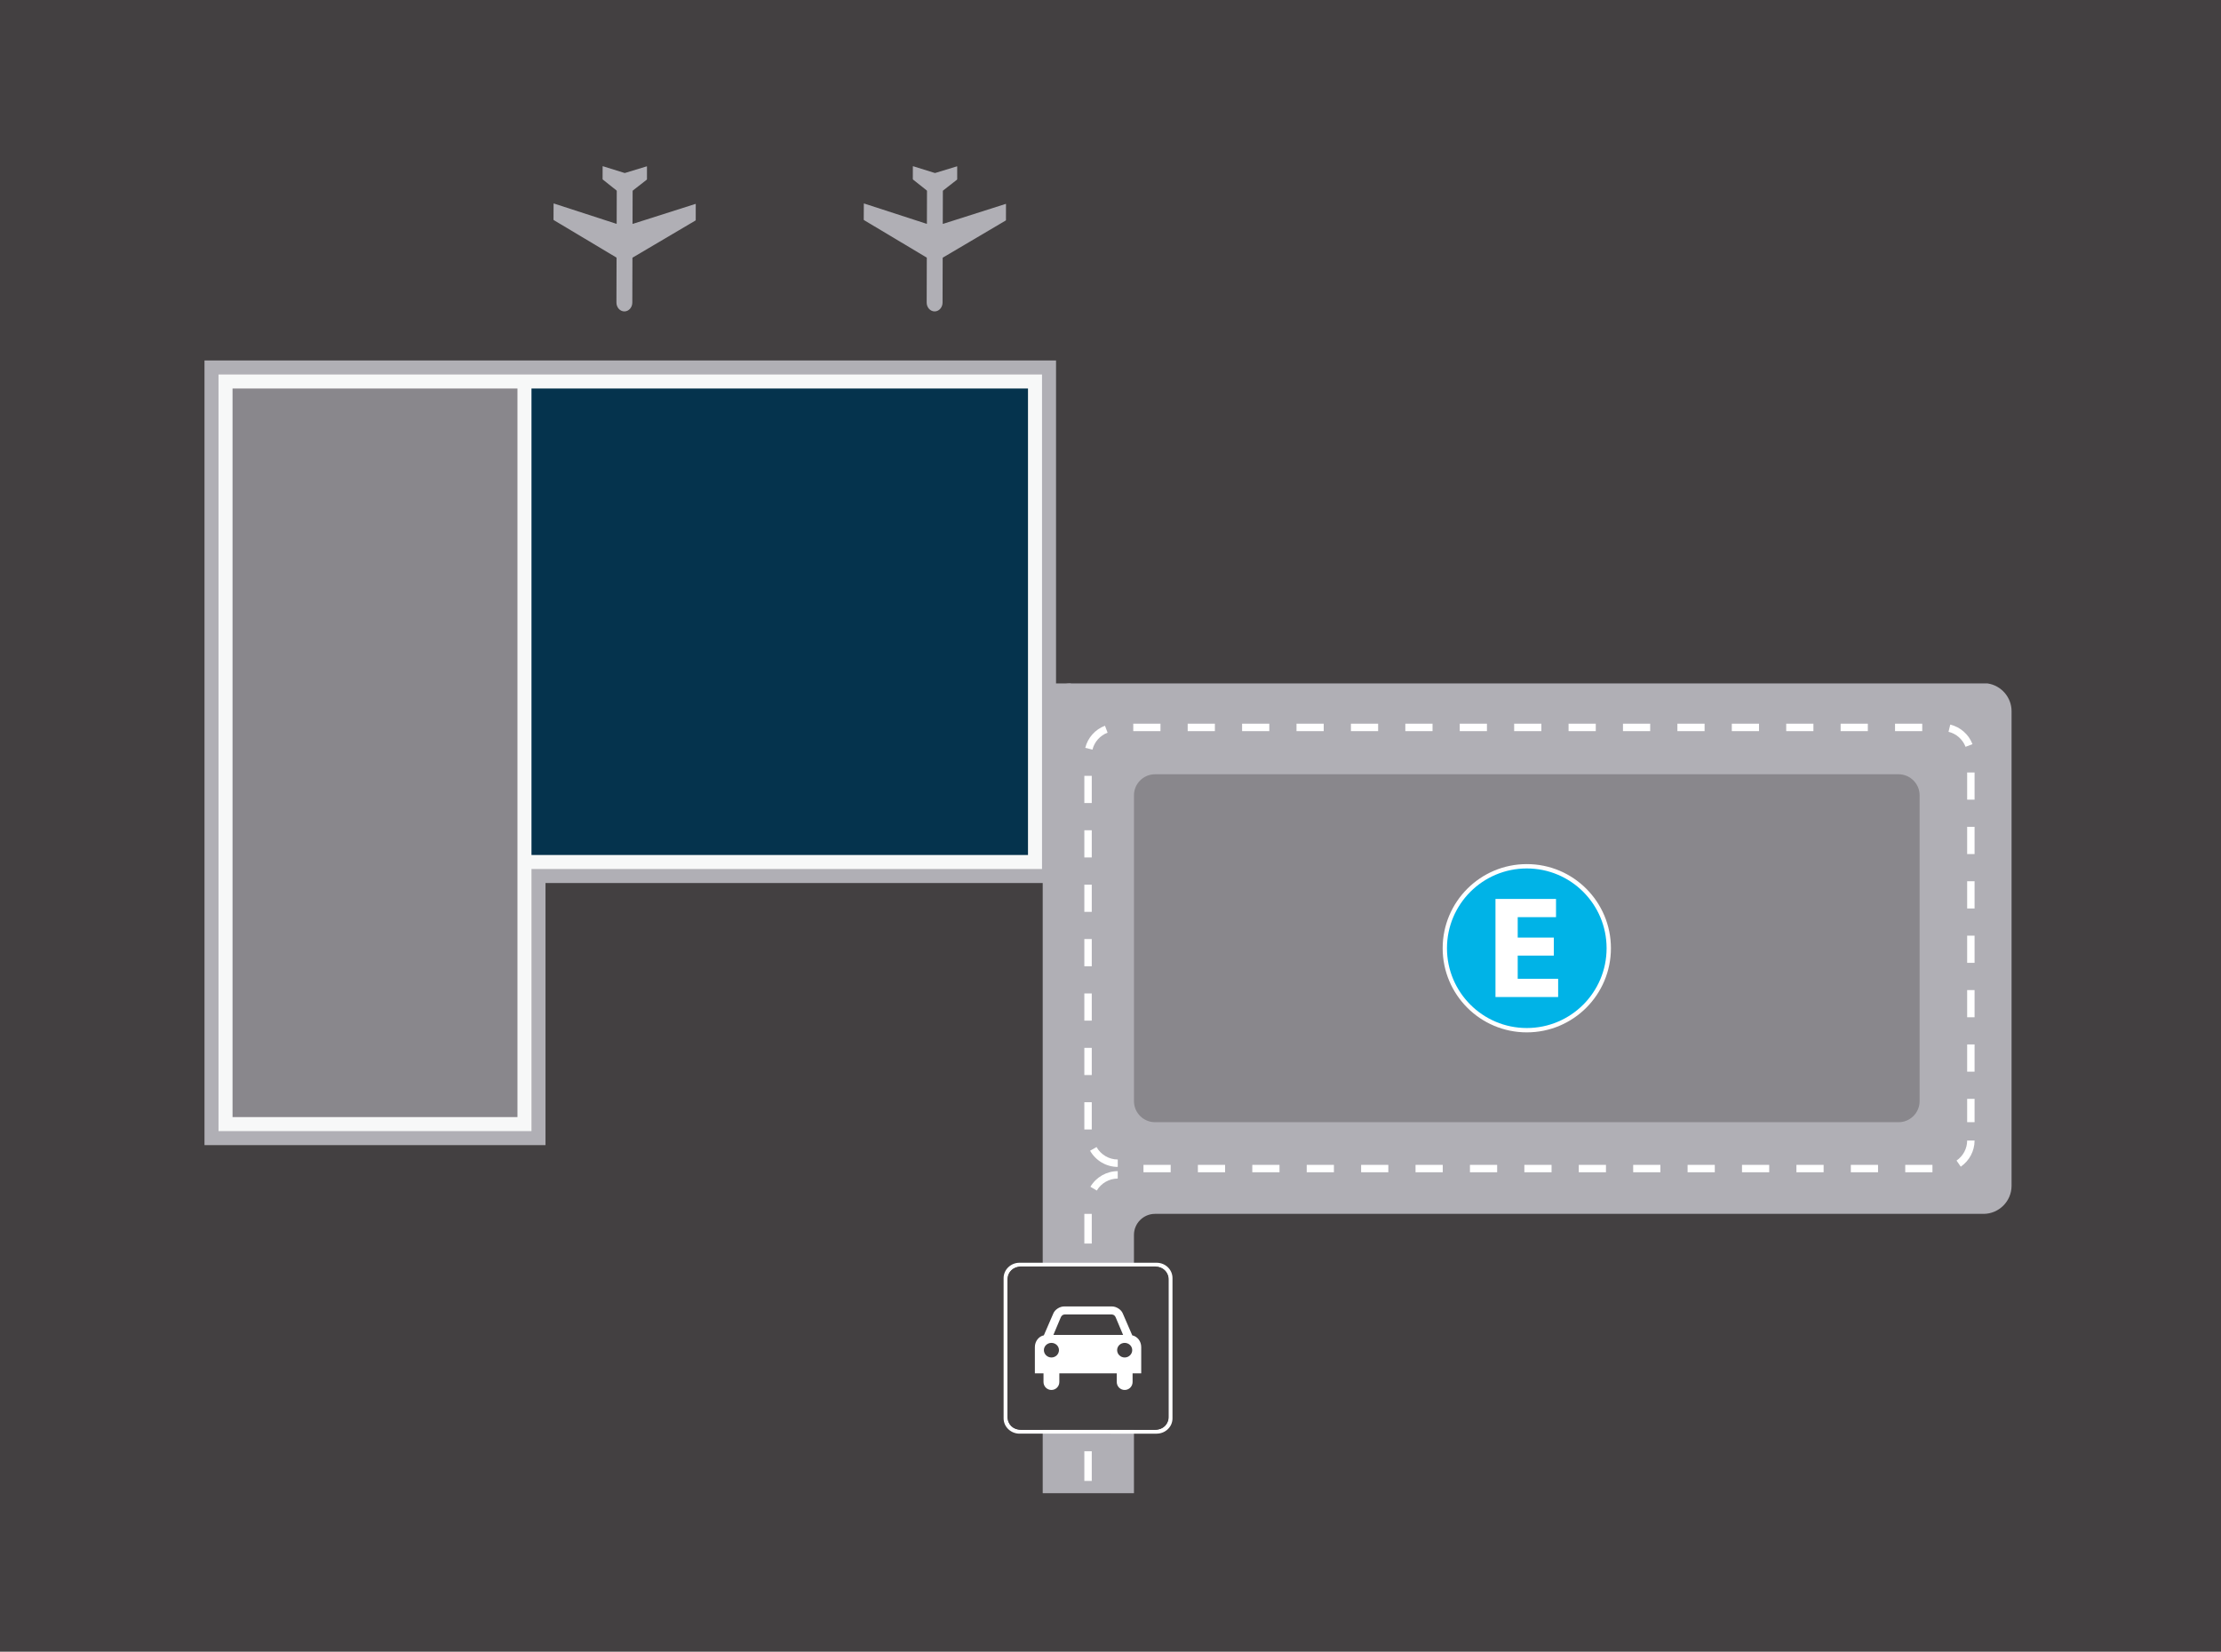
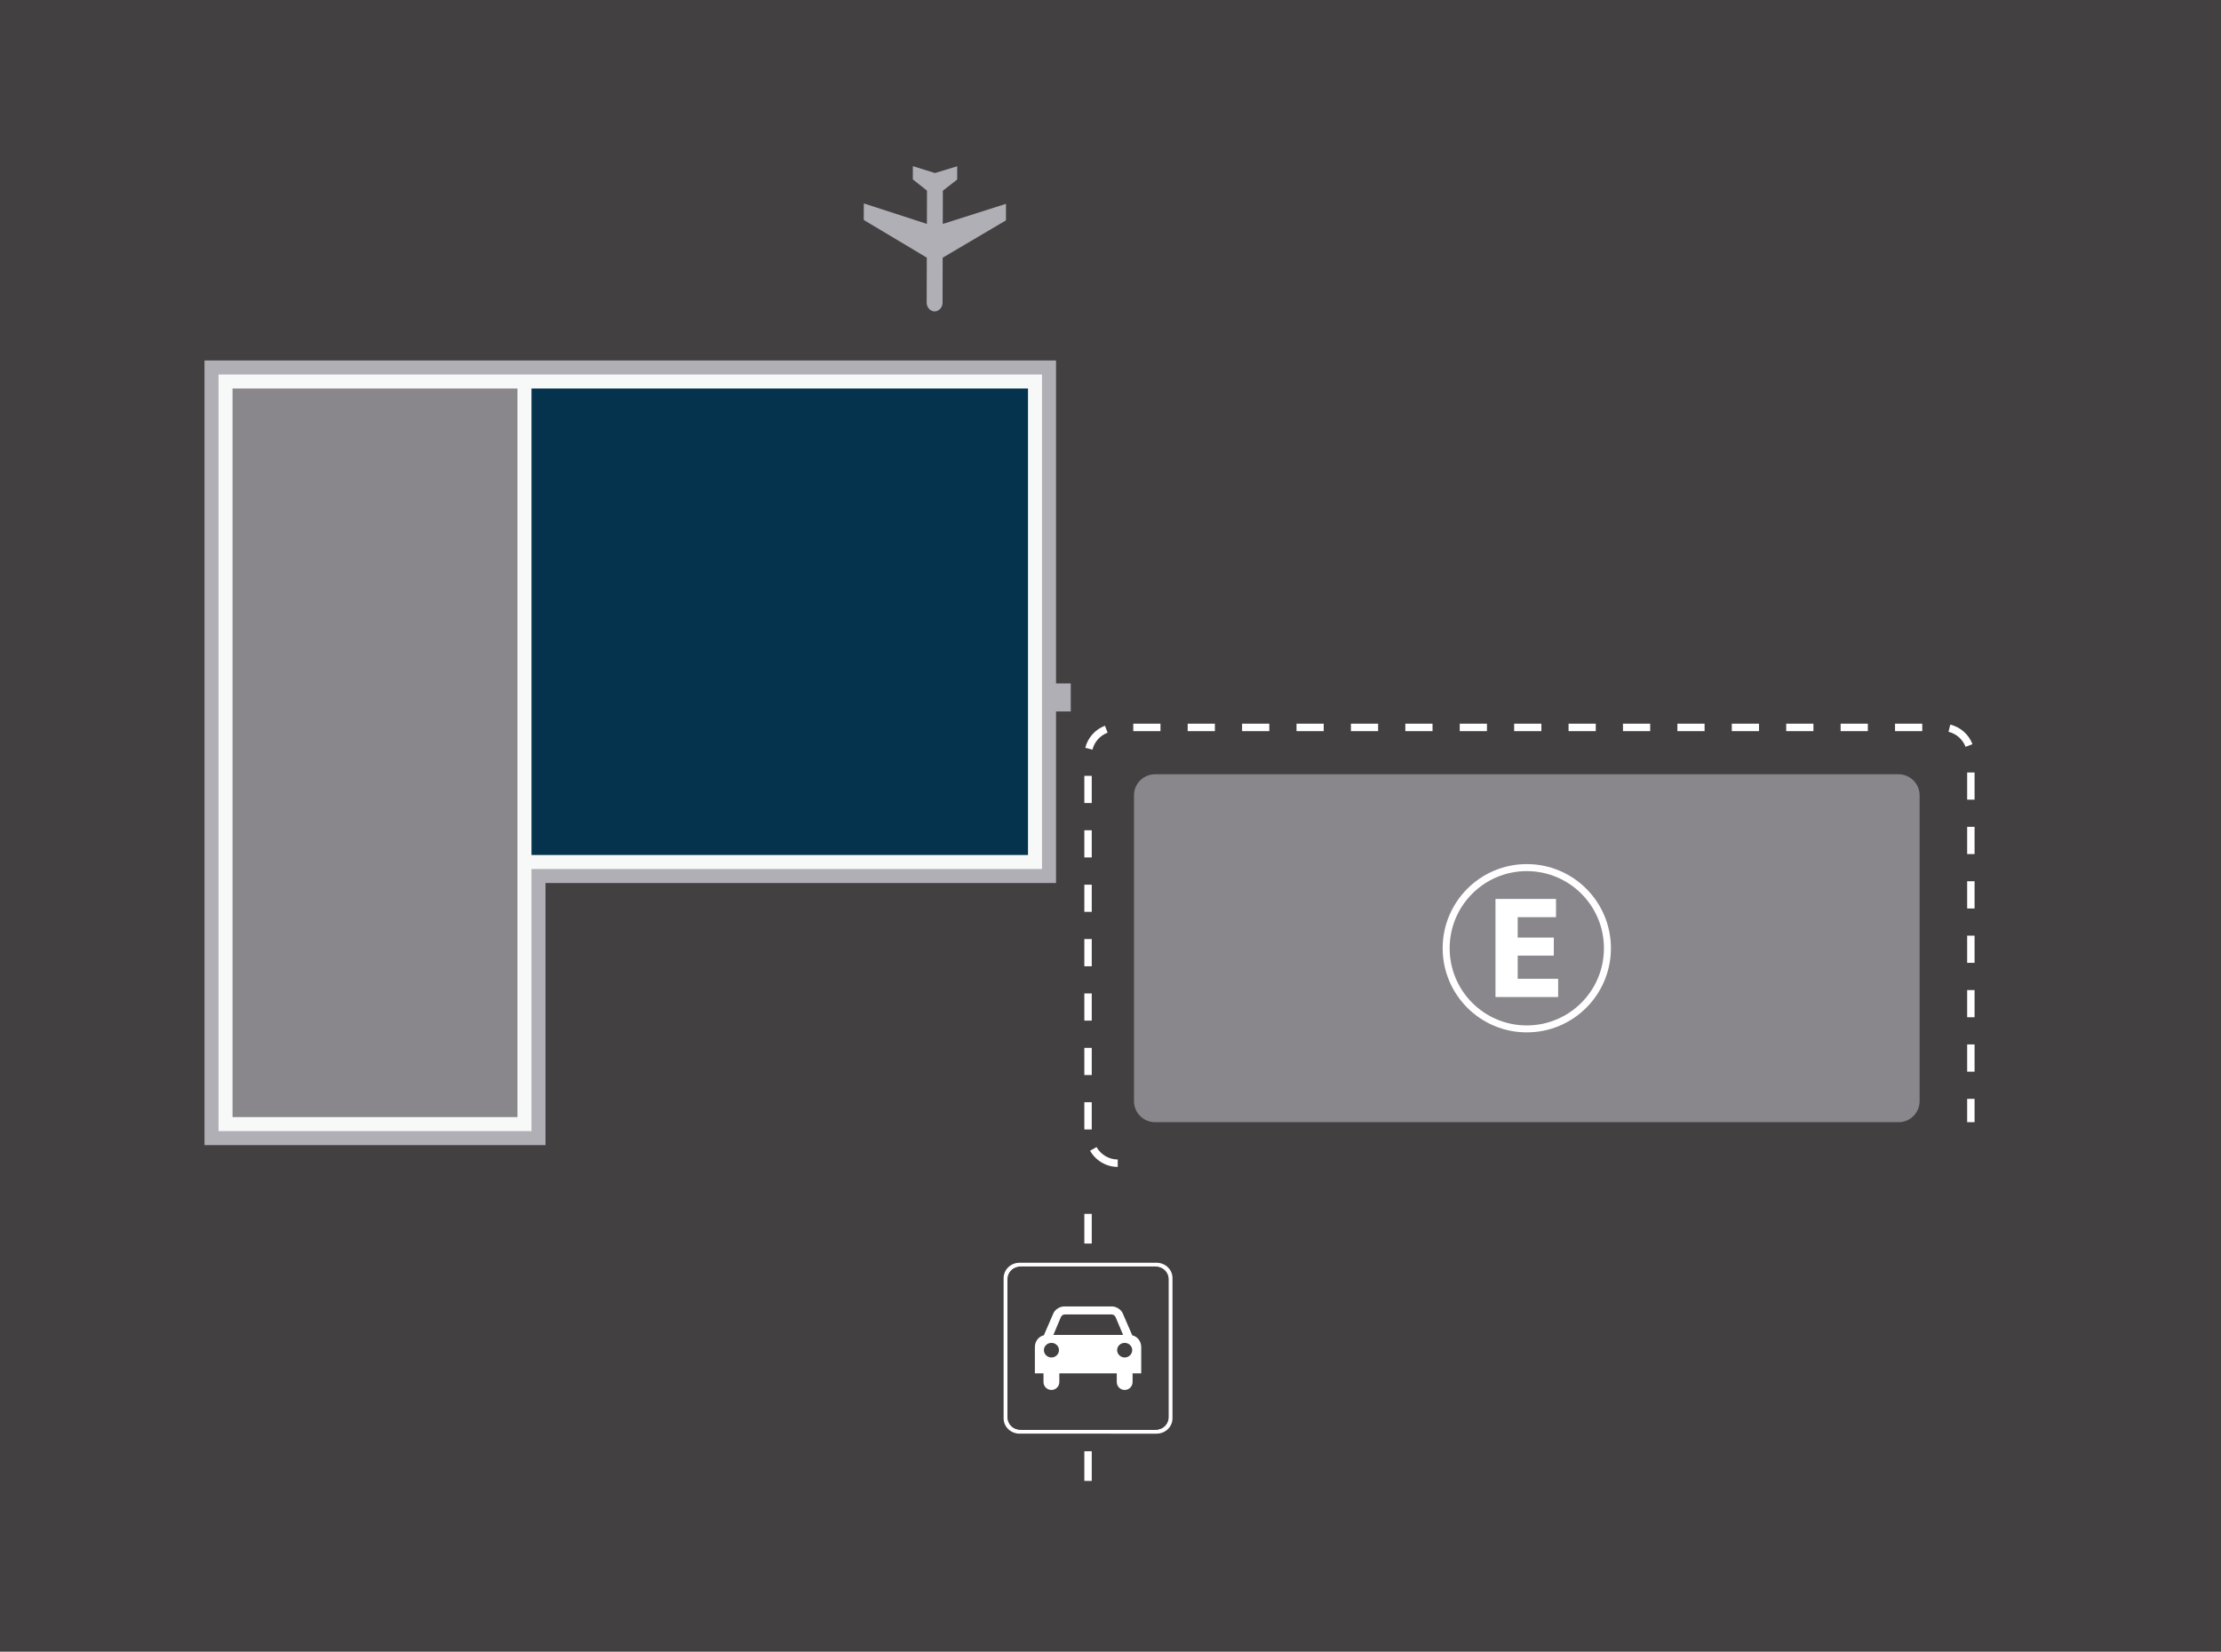
<svg xmlns="http://www.w3.org/2000/svg" version="1.1" x="0px" y="0px" width="898px" height="668px" viewBox="0 0 898 668" enable-background="new 0 0 898 668" xml:space="preserve">
  <g id="Gris">
    <rect fill="#434041" width="898" height="668" />
  </g>
  <g id="Estructura">
    <g>
	</g>
    <g>
      <g>
        <polygon fill="#B0AFB5" points="82.681,463.118 82.681,145.78 426.979,145.78 426.979,357.118 220.559,357.118 220.559,463.118         " />
      </g>
      <g>
        <polygon fill="#F7F8F8" points="88.351,457.449 88.351,151.45 421.31,151.45 421.31,351.449 214.89,351.449 214.89,457.449         " />
      </g>
      <g>
-         <path fill="#B0AFB5" d="M803.618,276.399H432.933c-6.239,0-11.34,5.09-11.34,11.34v316.151h36.891V499.419     c0-4.67,3.83-8.5,8.5-8.5h334.994c6.229,0,11.34-5.1,11.34-11.34v-191.96C813.318,281.949,809.087,277.199,803.618,276.399z" />
-       </g>
+         </g>
      <g>
        <path fill="#89878C" d="M776.143,445.343c0,4.678-3.827,8.504-8.504,8.504H466.994c-4.678,0-8.504-3.826-8.504-8.504V321.639     c0-4.678,3.826-8.504,8.504-8.504h300.646c4.677,0,8.504,3.826,8.504,8.504V445.343z" />
      </g>
      <g>
        <g>
          <path fill="#FFFFFF" d="M617.329,349.464c-18.795,0-34.027,15.239-34.027,34.022c0,18.807,15.232,34.031,34.027,34.031      s34.004-15.225,34.004-34.031C651.333,364.703,636.124,349.464,617.329,349.464 M617.301,414.711      c-17.225,0-31.17-13.982-31.17-31.225c0-17.23,13.945-31.184,31.17-31.184c17.242,0,31.211,13.954,31.211,31.184      C648.512,400.729,634.543,414.711,617.301,414.711" />
        </g>
        <g>
-           <path fill="#00B3E7" d="M649.584,383.494c0,17.82-14.447,32.266-32.268,32.266c-17.822,0-32.27-14.445-32.27-32.266      c0-17.822,14.447-32.27,32.27-32.27C635.137,351.224,649.584,365.672,649.584,383.494" />
-         </g>
+           </g>
        <g>
          <polygon fill="#FFFFFF" points="628.241,379.178 613.645,379.178 613.645,370.92 629.133,370.92 629.133,363.554       604.657,363.554 604.657,403.223 629.993,403.223 629.993,395.859 613.645,395.859 613.645,386.469 628.241,386.469     " />
        </g>
      </g>
      <g>
        <rect x="94.021" y="157.119" fill="#89878C" width="115.2" height="294.66" />
      </g>
      <g>
        <rect x="214.89" y="157.119" fill="#05334D" width="200.751" height="188.66" />
      </g>
      <g>
        <path fill="#FFFFFF" d="M451.931,471.928c-4.611,0-8.897-2.51-11.184-6.549l2.61-1.479c1.756,3.102,5.041,5.027,8.573,5.027     V471.928z" />
      </g>
      <g>
-         <path fill="#FFFFFF" d="M781.333,474.092h-11v-3h11V474.092z M759.333,474.092h-11v-3h11V474.092z M737.333,474.092h-11v-3h11     V474.092z M715.333,474.092h-11v-3h11V474.092z M693.333,474.092h-11v-3h11V474.092z M671.333,474.092h-11v-3h11V474.092z      M649.333,474.092h-11v-3h11V474.092z M627.333,474.092h-11v-3h11V474.092z M605.333,474.092h-11v-3h11V474.092z      M583.333,474.092h-11v-3h11V474.092z M561.333,474.092h-11v-3h11V474.092z M539.333,474.092h-11v-3h11V474.092z      M517.332,474.092h-11v-3h11V474.092z M495.332,474.092h-11v-3h11V474.092z M473.332,474.092h-11v-3h11V474.092z      M792.775,471.835l-1.701-2.471c2.687-1.849,4.29-4.881,4.29-8.112h3C798.364,465.471,796.274,469.427,792.775,471.835z" />
-       </g>
+         </g>
      <g>
        <path fill="#FFFFFF" d="M441.423,456.776h-3v-11h3V456.776z M798.364,453.848h-3v-9.445h3V453.848z M441.423,434.776h-3v-11h3     V434.776z M798.364,433.402h-3v-11h3V433.402z M441.423,412.776h-3v-11h3V412.776z M798.364,411.402h-3v-11h3V411.402z      M441.423,390.776h-3v-11h3V390.776z M798.364,389.402h-3v-11h3V389.402z M441.423,368.776h-3v-11h3V368.776z M798.364,367.402     h-3v-11h3V367.402z M441.423,346.776h-3v-11h3V346.776z M798.364,345.402h-3v-11h3V345.402z M441.423,324.776h-3v-11h3V324.776z      M798.364,323.402h-3v-11h3V323.402z M441.711,303.167l-2.911-0.725c1.021-4.102,3.999-7.443,7.966-8.937l1.058,2.808     C444.779,297.459,442.495,300.022,441.711,303.167z M794.719,302.032c-1.165-3.037-3.741-5.306-6.892-6.069l0.707-2.916     c4.108,0.996,7.468,3.953,8.985,7.911L794.719,302.032z M777.207,295.688h-11v-3h11V295.688z M755.207,295.688h-11v-3h11V295.688     z M733.207,295.688h-11v-3h11V295.688z M711.207,295.688h-11v-3h11V295.688z M689.207,295.688h-11v-3h11V295.688z      M667.207,295.688h-11v-3h11V295.688z M645.207,295.688h-11v-3h11V295.688z M623.207,295.688h-11v-3h11V295.688z      M601.207,295.688h-11v-3h11V295.688z M579.207,295.688h-11v-3h11V295.688z M557.207,295.688h-11v-3h11V295.688z      M535.207,295.688h-11v-3h11V295.688z M513.207,295.688h-11v-3h11V295.688z M491.207,295.688h-11v-3h11V295.688z      M469.207,295.688h-11v-3h11V295.688z" />
      </g>
      <g>
        <path fill="#FFFFFF" d="M441.423,598.924h-3v-12h3V598.924z M441.423,574.924h-3v-12h3V574.924z M441.423,550.924h-3v-12h3     V550.924z M441.423,526.924h-3v-12h3V526.924z M441.423,502.924h-3v-12h3V502.924z" />
      </g>
      <g>
-         <path fill="#FFFFFF" d="M443.455,481.488l-2.579-1.531c2.313-3.896,6.546-6.314,11.045-6.314v3     C448.475,476.643,445.231,478.5,443.455,481.488z" />
-       </g>
+         </g>
      <g>
        <g>
          <g>
            <g>
              <path fill="#FFFFFF" d="M412.224,579.808c-3.541,0-6.441-2.777-6.441-6.172V516.89c0-3.422,2.9-6.203,6.441-6.203h55.396        c3.596,0,6.445,2.781,6.445,6.203v56.746c0,3.395-2.85,6.172-6.445,6.172H412.224L412.224,579.808z M467.621,512.407h-55.396        c-2.559,0-4.676,1.992-4.676,4.482v56.746c0,2.461,2.117,4.475,4.676,4.475h55.396c2.559,0,4.68-2.014,4.68-4.475V516.89        C472.3,514.399,470.179,512.407,467.621,512.407L467.621,512.407z" />
            </g>
            <g>
              <path fill="#434041" d="M407.326,573.073c0,2.871,2.459,5.205,5.447,5.205h54.299c2.986,0,5.451-2.334,5.451-5.205V517.45        c0-2.9-2.465-5.258-5.451-5.258h-54.299c-2.988,0-5.447,2.385-5.447,5.258V573.073z" />
            </g>
          </g>
        </g>
        <g>
          <path fill="#FFFFFF" d="M418.423,544.796v10.627l0,0h3.488v3.492c0,1.791,1.434,3.221,3.203,3.221      c1.771,0,3.199-1.43,3.199-3.221v-3.492h15.197h0.053h7.969v3.492c0,1.791,1.43,3.221,3.199,3.221      c1.771,0,3.199-1.43,3.199-3.221v-3.492h3.49v-10.627c0-2.361-1.568-4.332-3.641-4.752v-0.045l-3.834-8.855      c-0.639-1.531-2.607-2.783-4.33-2.783h-19.385c-1.719,0-3.689,1.252-4.326,2.783l-3.838,8.855l-0.053,0.045      C420,540.464,418.423,542.435,418.423,544.796z M451.681,546.022c0-1.623,1.381-2.928,3.051-2.928      c1.672,0,3.049,1.305,3.049,2.928c0,1.648-1.377,2.977-3.049,2.977C453.062,548.999,451.681,547.671,451.681,546.022z       M425.906,539.874l2.949-7.008c0.297-0.691,0.686-1.283,2.016-1.283h10.582h7.67c1.332,0,1.725,0.592,2.014,1.283l2.957,7.008      H425.906z M422.068,546.022c0-1.623,1.377-2.928,3.047-2.928c1.672,0,3.049,1.305,3.049,2.928c0,1.648-1.377,2.977-3.049,2.977      C423.445,548.999,422.068,547.671,422.068,546.022z" />
        </g>
      </g>
      <g>
        <rect x="421.593" y="276.397" fill="#B0AFB5" width="11.34" height="11.34" />
      </g>
    </g>
    <g>
      <g>
-         <path fill="#B0AFB5" d="M249.247,119.597l-0.006,2.764c-0.004,1.965,1.434,3.572,3.201,3.576     c1.766,0.006,3.215-1.594,3.217-3.559l0.008-2.765l0.043-15.28c0-0.068,0.045-0.146,0.105-0.172l25.396-14.99     c0.049-0.035,0.092-0.105,0.084-0.166l0.01-6.451c0-0.062-0.053-0.106-0.105-0.089l-25.34,8.071     c-0.061,0.009-0.113-0.018-0.113-0.078l0.039-13.234c0-0.062,0.043-0.139,0.096-0.175l5.617-4.384     c0.043-0.043,0.084-0.119,0.084-0.182l-0.002-5.127c0-0.053-0.043-0.097-0.104-0.078l-8.771,2.669     c-0.053,0.025-0.146,0.024-0.211-0.001l-8.732-2.719c-0.066-0.018-0.109,0.027-0.109,0.078l-0.018,5.127     c0,0.062,0.047,0.139,0.088,0.183l5.555,4.416c0.053,0.035,0.092,0.113,0.088,0.173l-0.035,13.236     c0,0.061-0.045,0.087-0.105,0.078l-25.295-8.215c-0.059-0.018-0.105,0.026-0.105,0.088l-0.035,6.451     c0,0.061,0.043,0.131,0.096,0.166l25.32,15.135c0.053,0.025,0.084,0.104,0.084,0.172L249.247,119.597z" />
-       </g>
+         </g>
      <g>
        <path fill="#B0AFB5" d="M374.685,119.597l-0.008,2.764c-0.004,1.965,1.434,3.572,3.207,3.576     c1.764,0.006,3.207-1.594,3.213-3.559l0.006-2.765l0.043-15.28c0-0.068,0.045-0.146,0.105-0.172l25.396-14.99     c0.053-0.035,0.094-0.105,0.084-0.166l0.01-6.451c0-0.062-0.049-0.106-0.105-0.089l-25.34,8.071     c-0.059,0.009-0.113-0.018-0.113-0.078l0.041-13.234c0-0.062,0.043-0.139,0.094-0.175l5.617-4.384     c0.043-0.043,0.084-0.119,0.084-0.182l-0.002-5.127c0-0.053-0.039-0.097-0.104-0.079l-8.77,2.67     c-0.055,0.025-0.148,0.024-0.209-0.001l-8.734-2.719c-0.068-0.018-0.111,0.027-0.111,0.078l-0.014,5.127     c0,0.062,0.039,0.139,0.084,0.183l5.555,4.416c0.055,0.035,0.092,0.113,0.09,0.173l-0.035,13.236     c0,0.061-0.047,0.087-0.105,0.078l-25.297-8.215c-0.062-0.018-0.1,0.026-0.1,0.088l-0.041,6.451c0,0.061,0.047,0.131,0.096,0.166     l25.316,15.135c0.055,0.025,0.088,0.104,0.088,0.172L374.685,119.597z" />
      </g>
    </g>
  </g>
</svg>